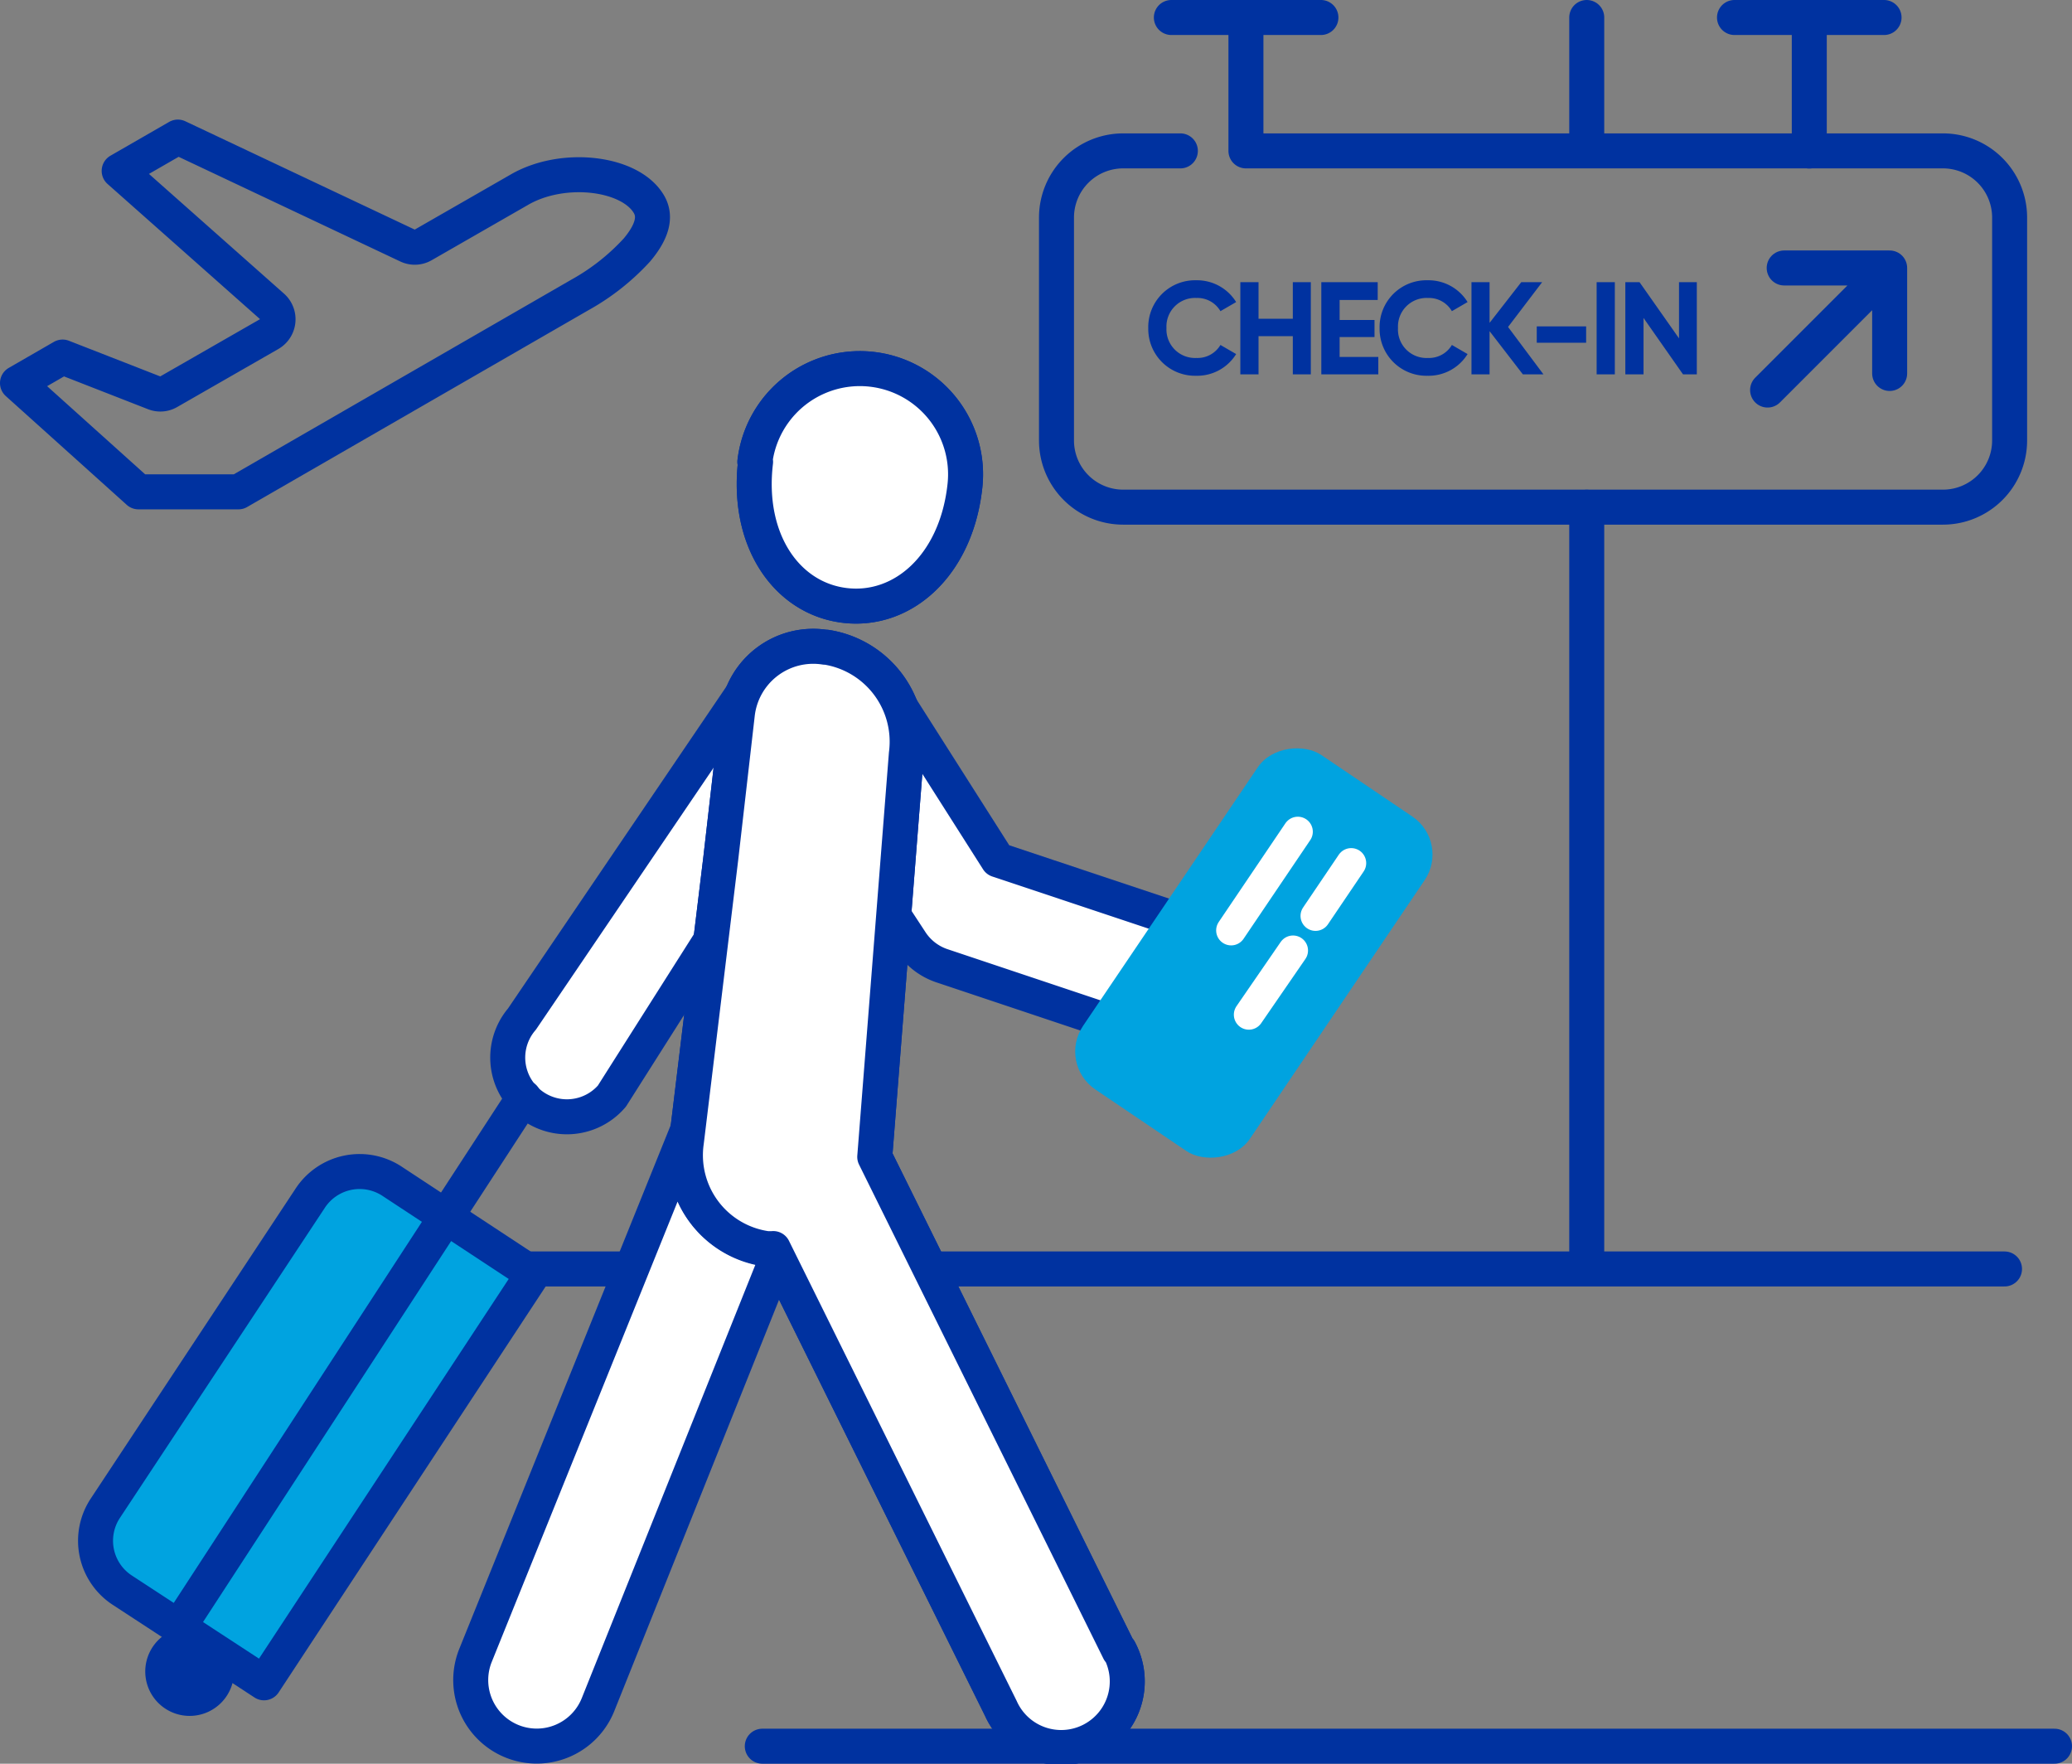
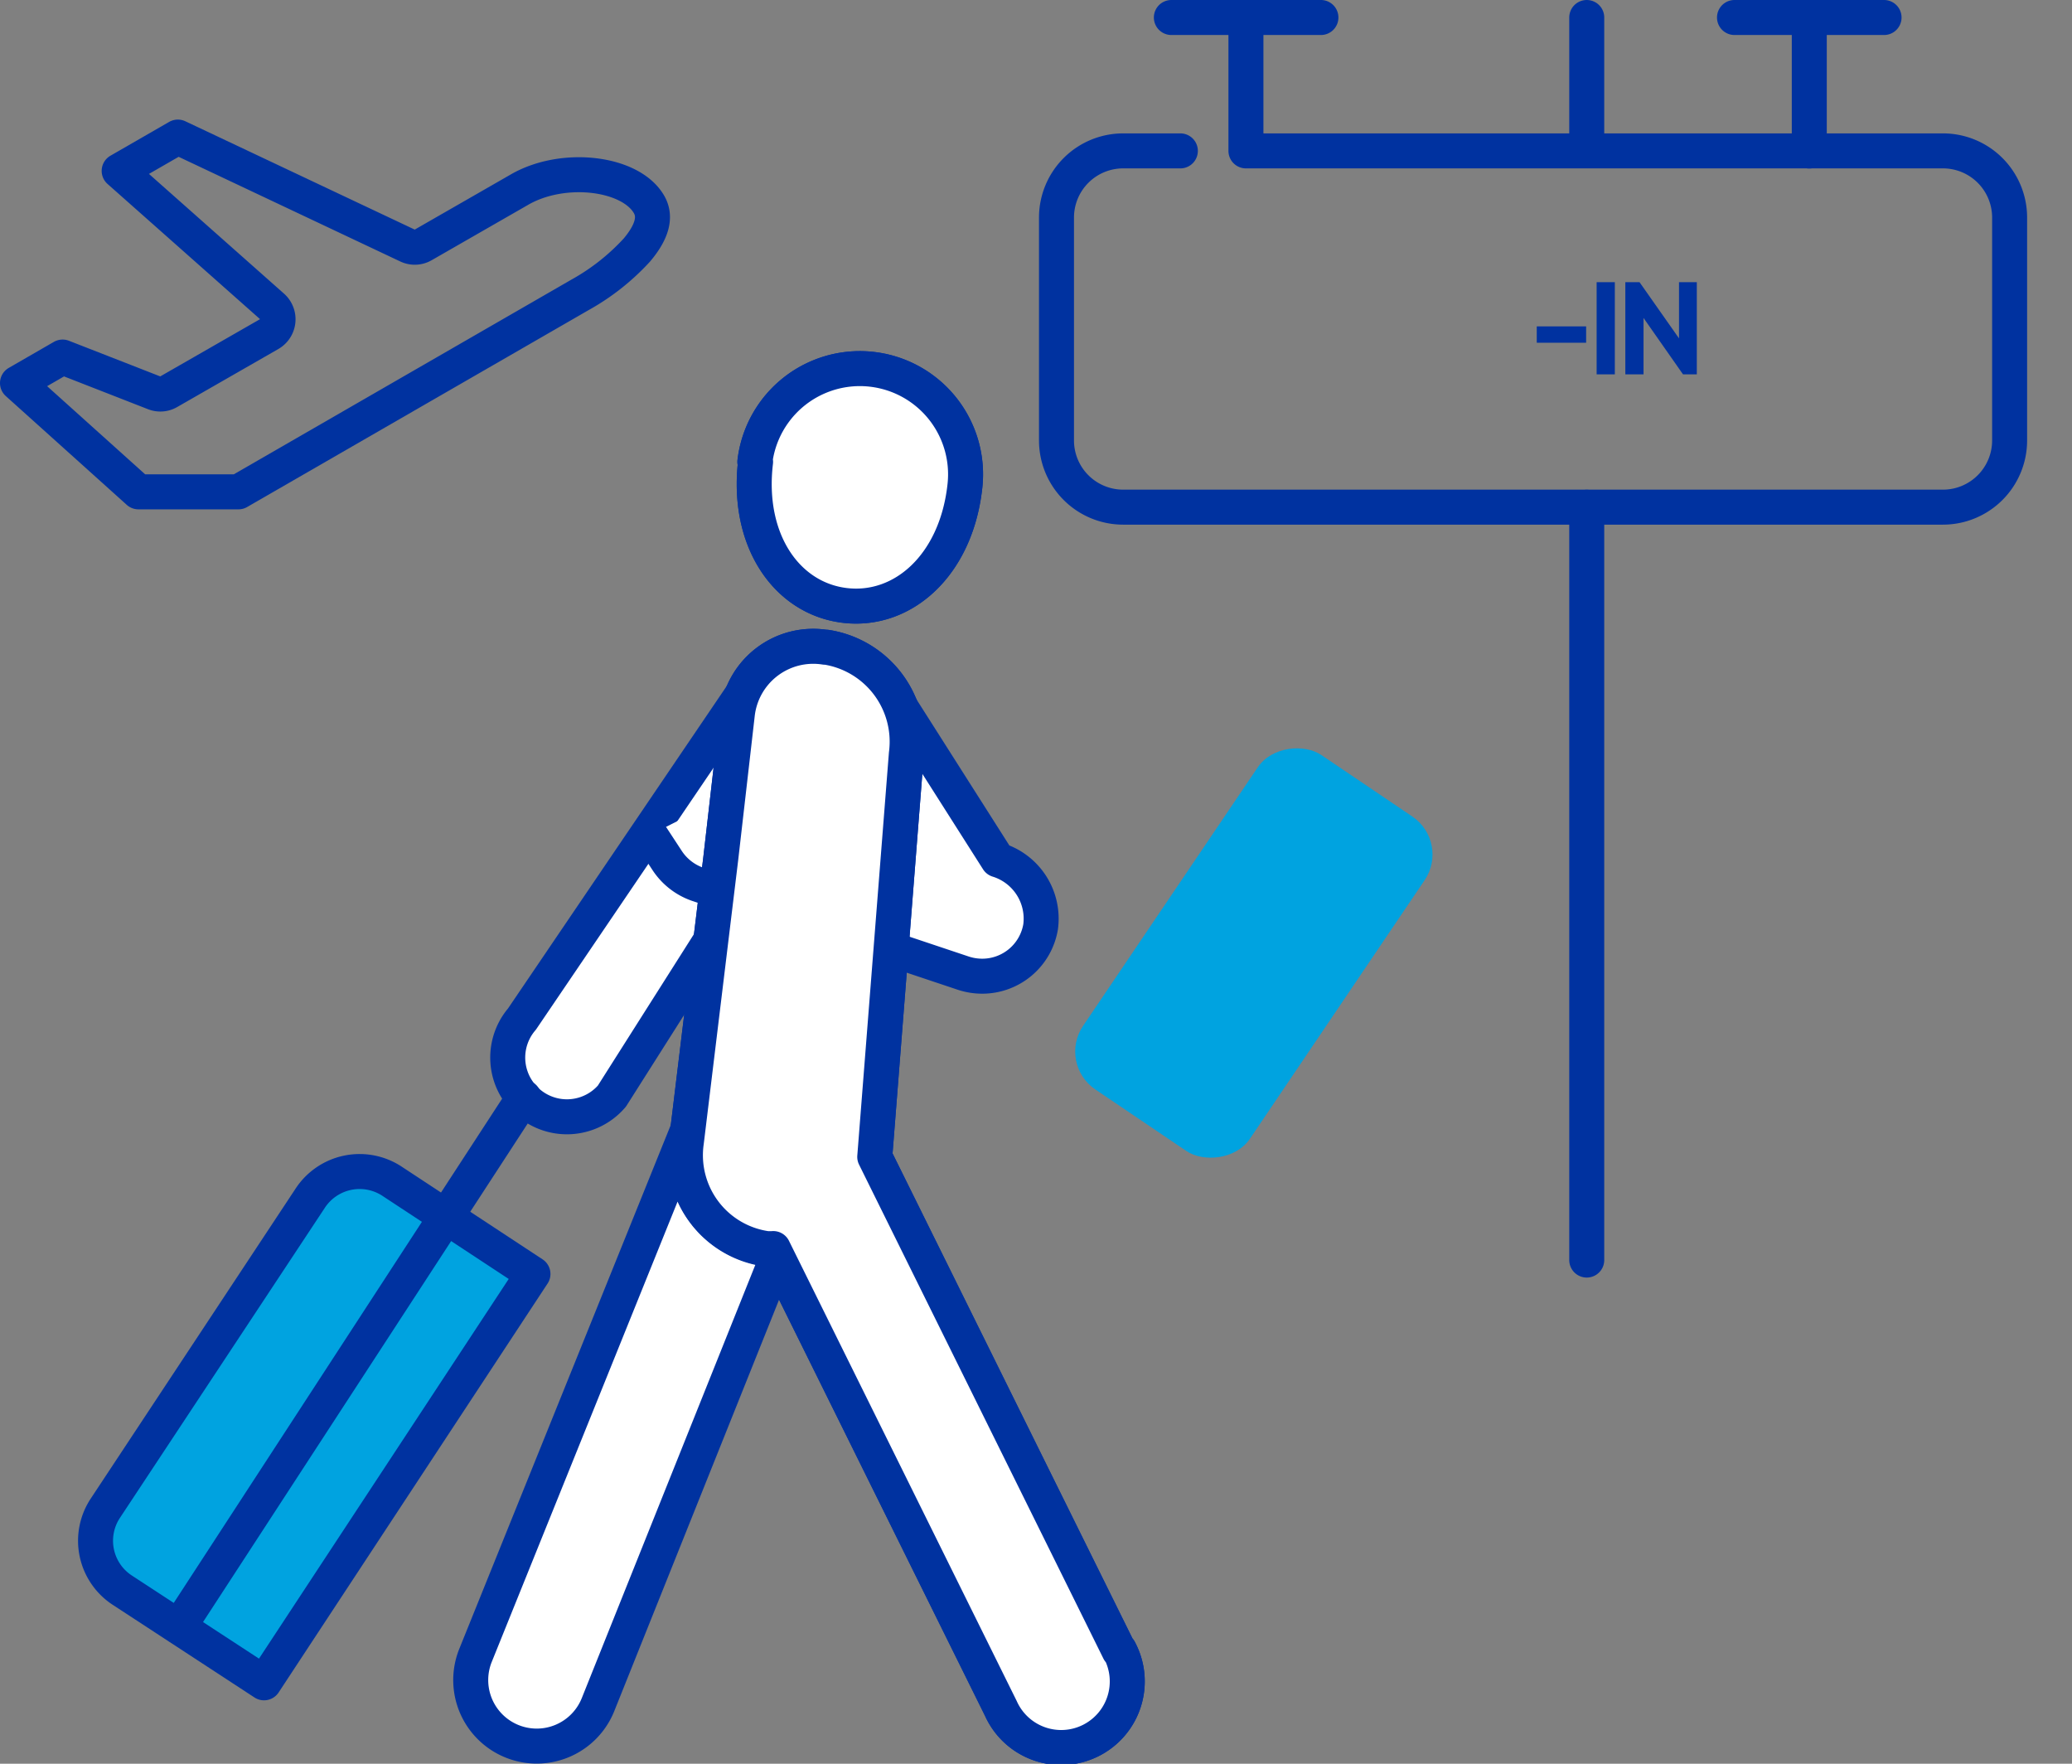
<svg xmlns="http://www.w3.org/2000/svg" viewBox="0 0 207.26 176.39">
  <rect x="0" y="0" width="207.26" height="176.39" fill="#808080" stroke="none" />
  <defs>
    <style>.cls-1{fill:#00a3e0}.cls-1,.cls-2,.cls-4{stroke:#0032a0;stroke-width:3.5px}.cls-1,.cls-2,.cls-4,.cls-6{stroke-linecap:round;stroke-linejoin:round}.cls-2{fill:none}.cls-3{fill:#0032a0}.cls-4,.cls-6{fill:#fff}.cls-6{stroke:#fff;stroke-width:3px}</style>
  </defs>
  <g id="Layer_2" data-name="Layer 2">
    <g id="Iconos">
      <path class="cls-1" d="M53.31 127.41l-14-9.21a5.91 5.91 0 00-8.31 1.68l-20.49 31a5.9 5.9 0 001.67 8.12l14.23 9.3z" />
      <path class="cls-2" d="M117.17 1.75h14.96M173.5 1.75h14.96M118.07 15.09h-5.72a6.67 6.67 0 00-6.67 6.67v22.29a6.67 6.67 0 006.67 6.67h82a6.67 6.67 0 006.67-6.67V21.76a6.67 6.67 0 00-6.67-6.67h-69.72V1.75M180.98 1.75v13.36" />
-       <path class="cls-3" d="M114.86 32.83a4.68 4.68 0 014.79-4.8 4.6 4.6 0 014 2.18l-1.57.91a2.66 2.66 0 00-2.4-1.32 2.86 2.86 0 00-3 3 2.86 2.86 0 003 3 2.66 2.66 0 002.4-1.3l1.57.91a4.58 4.58 0 01-4 2.17 4.68 4.68 0 01-4.79-4.75zM131.12 28.22v9.22h-1.8v-3.82h-3.43v3.82h-1.82v-9.22h1.82v3.66h3.43v-3.66zM137.87 35.7v1.74h-5.7v-9.22h5.64V30H134v2h3.49v1.71H134v1.99zM138 32.83a4.68 4.68 0 014.8-4.8 4.59 4.59 0 014 2.18l-1.57.91a2.65 2.65 0 00-2.39-1.32 2.86 2.86 0 00-3 3 2.85 2.85 0 003 3 2.65 2.65 0 002.39-1.3l1.57.91a4.58 4.58 0 01-4 2.17 4.68 4.68 0 01-4.8-4.75zM152.33 37.44L149 33.12v4.32h-1.81v-9.22H149v4.07l3.17-4.07h2.09l-3.41 4.48 3.54 4.74z" />
      <path class="cls-3" d="M153.72 32.64h4.94v1.64h-4.94zM161.53 28.22v9.22h-1.82v-9.22zM169.73 28.22v9.22h-1.38l-3.95-5.64v5.64h-1.82v-9.22H164l3.95 5.62v-5.62z" />
-       <path class="cls-2" d="M189.02 37.35V26.8h-10.55M189.02 26.8l-12.21 12.21M52.5 126.91h148.01" />
      <path class="cls-4" d="M71.12 94l-9.91 15.62a5.92 5.92 0 01-9-7.7l22.15-32.65" />
-       <path class="cls-2" d="M76.25 174.64h129.26" />
-       <path class="cls-4" d="M90.15 70.81L99.81 86l24.38 8.13a6.15 6.15 0 014.28 6.7 5.92 5.92 0 01-5.83 4.93 6.07 6.07 0 01-1.89-.3l-26.61-8.9a6 6 0 01-3-2.33l-1.71-2.61M77.33 124.92a5.34 5.34 0 01-.69 0 9.43 9.43 0 01-8-10.69l.15-1.24-21.23 52.58a6.6 6.6 0 1012.26 4.91l17.92-44.73z" />
+       <path class="cls-4" d="M90.15 70.81L99.81 86a6.15 6.15 0 014.28 6.7 5.92 5.92 0 01-5.83 4.93 6.07 6.07 0 01-1.89-.3l-26.61-8.9a6 6 0 01-3-2.33l-1.71-2.61M77.33 124.92a5.34 5.34 0 01-.69 0 9.43 9.43 0 01-8-10.69l.15-1.24-21.23 52.58a6.6 6.6 0 1012.26 4.91l17.92-44.73z" />
      <path class="cls-1" d="M75.58 46.19c-.94 7.87 3.13 13.67 8.93 14.36s11.11-4 12-11.86a10.56 10.56 0 00-21-2.5zM111.94 165.1L87.5 115.7l3.16-40.28a9.56 9.56 0 00-8-10.69h-.13a7.64 7.64 0 00-8.78 6.73L72.1 85.84l-3.44 28.34a9.43 9.43 0 008 10.69 5.34 5.34 0 00.69 0l22.77 46a6.61 6.61 0 1011.84-5.86z" />
      <path class="cls-4" d="M75.58 46.19c-.94 7.87 3.13 13.67 8.93 14.36s11.11-4 12-11.86a10.56 10.56 0 00-21-2.5zM111.94 165.1L87.5 115.7l3.16-40.28a9.56 9.56 0 00-8-10.69h-.13a7.64 7.64 0 00-8.78 6.73L72.1 85.84l-3.44 28.34a9.43 9.43 0 008 10.69 5.34 5.34 0 00.69 0l22.77 46a6.61 6.61 0 1011.84-5.86z" />
      <path class="cls-2" d="M158.72 126.02V50.73M158.72 15.08V1.75M17.79 13.71l-5.87 3.38 15.31 13.57a1.68 1.68 0 01-.23 2.71l-10.13 5.81a1.63 1.63 0 01-1.44.11l-9.17-3.58-4.51 2.6 12.1 10.88h10L58 29.5a22.58 22.58 0 005.71-4.5c1.53-1.82 1.93-3.32 1.21-4.56-1.86-3.21-8.64-4-13-1.45l-9.6 5.51a1.64 1.64 0 01-1.55.06z" />
      <rect x="105.24" y="85.23" width="40.37" height="20.15" rx="4.58" transform="rotate(-55.95 125.43 95.311)" fill="#00a3e0" />
-       <path class="cls-6" d="M123.15 93.05l6.67-9.87M131.59 91.6l3.57-5.28M124.92 101.48l4.42-6.42" />
      <path class="cls-1" d="M17.91 162.7l34.49-52.95" />
-       <path class="cls-3" d="M18.08 162.82a4.44 4.44 0 105.33 4.32 4.62 4.62 0 00-.11-.91z" />
    </g>
  </g>
</svg>